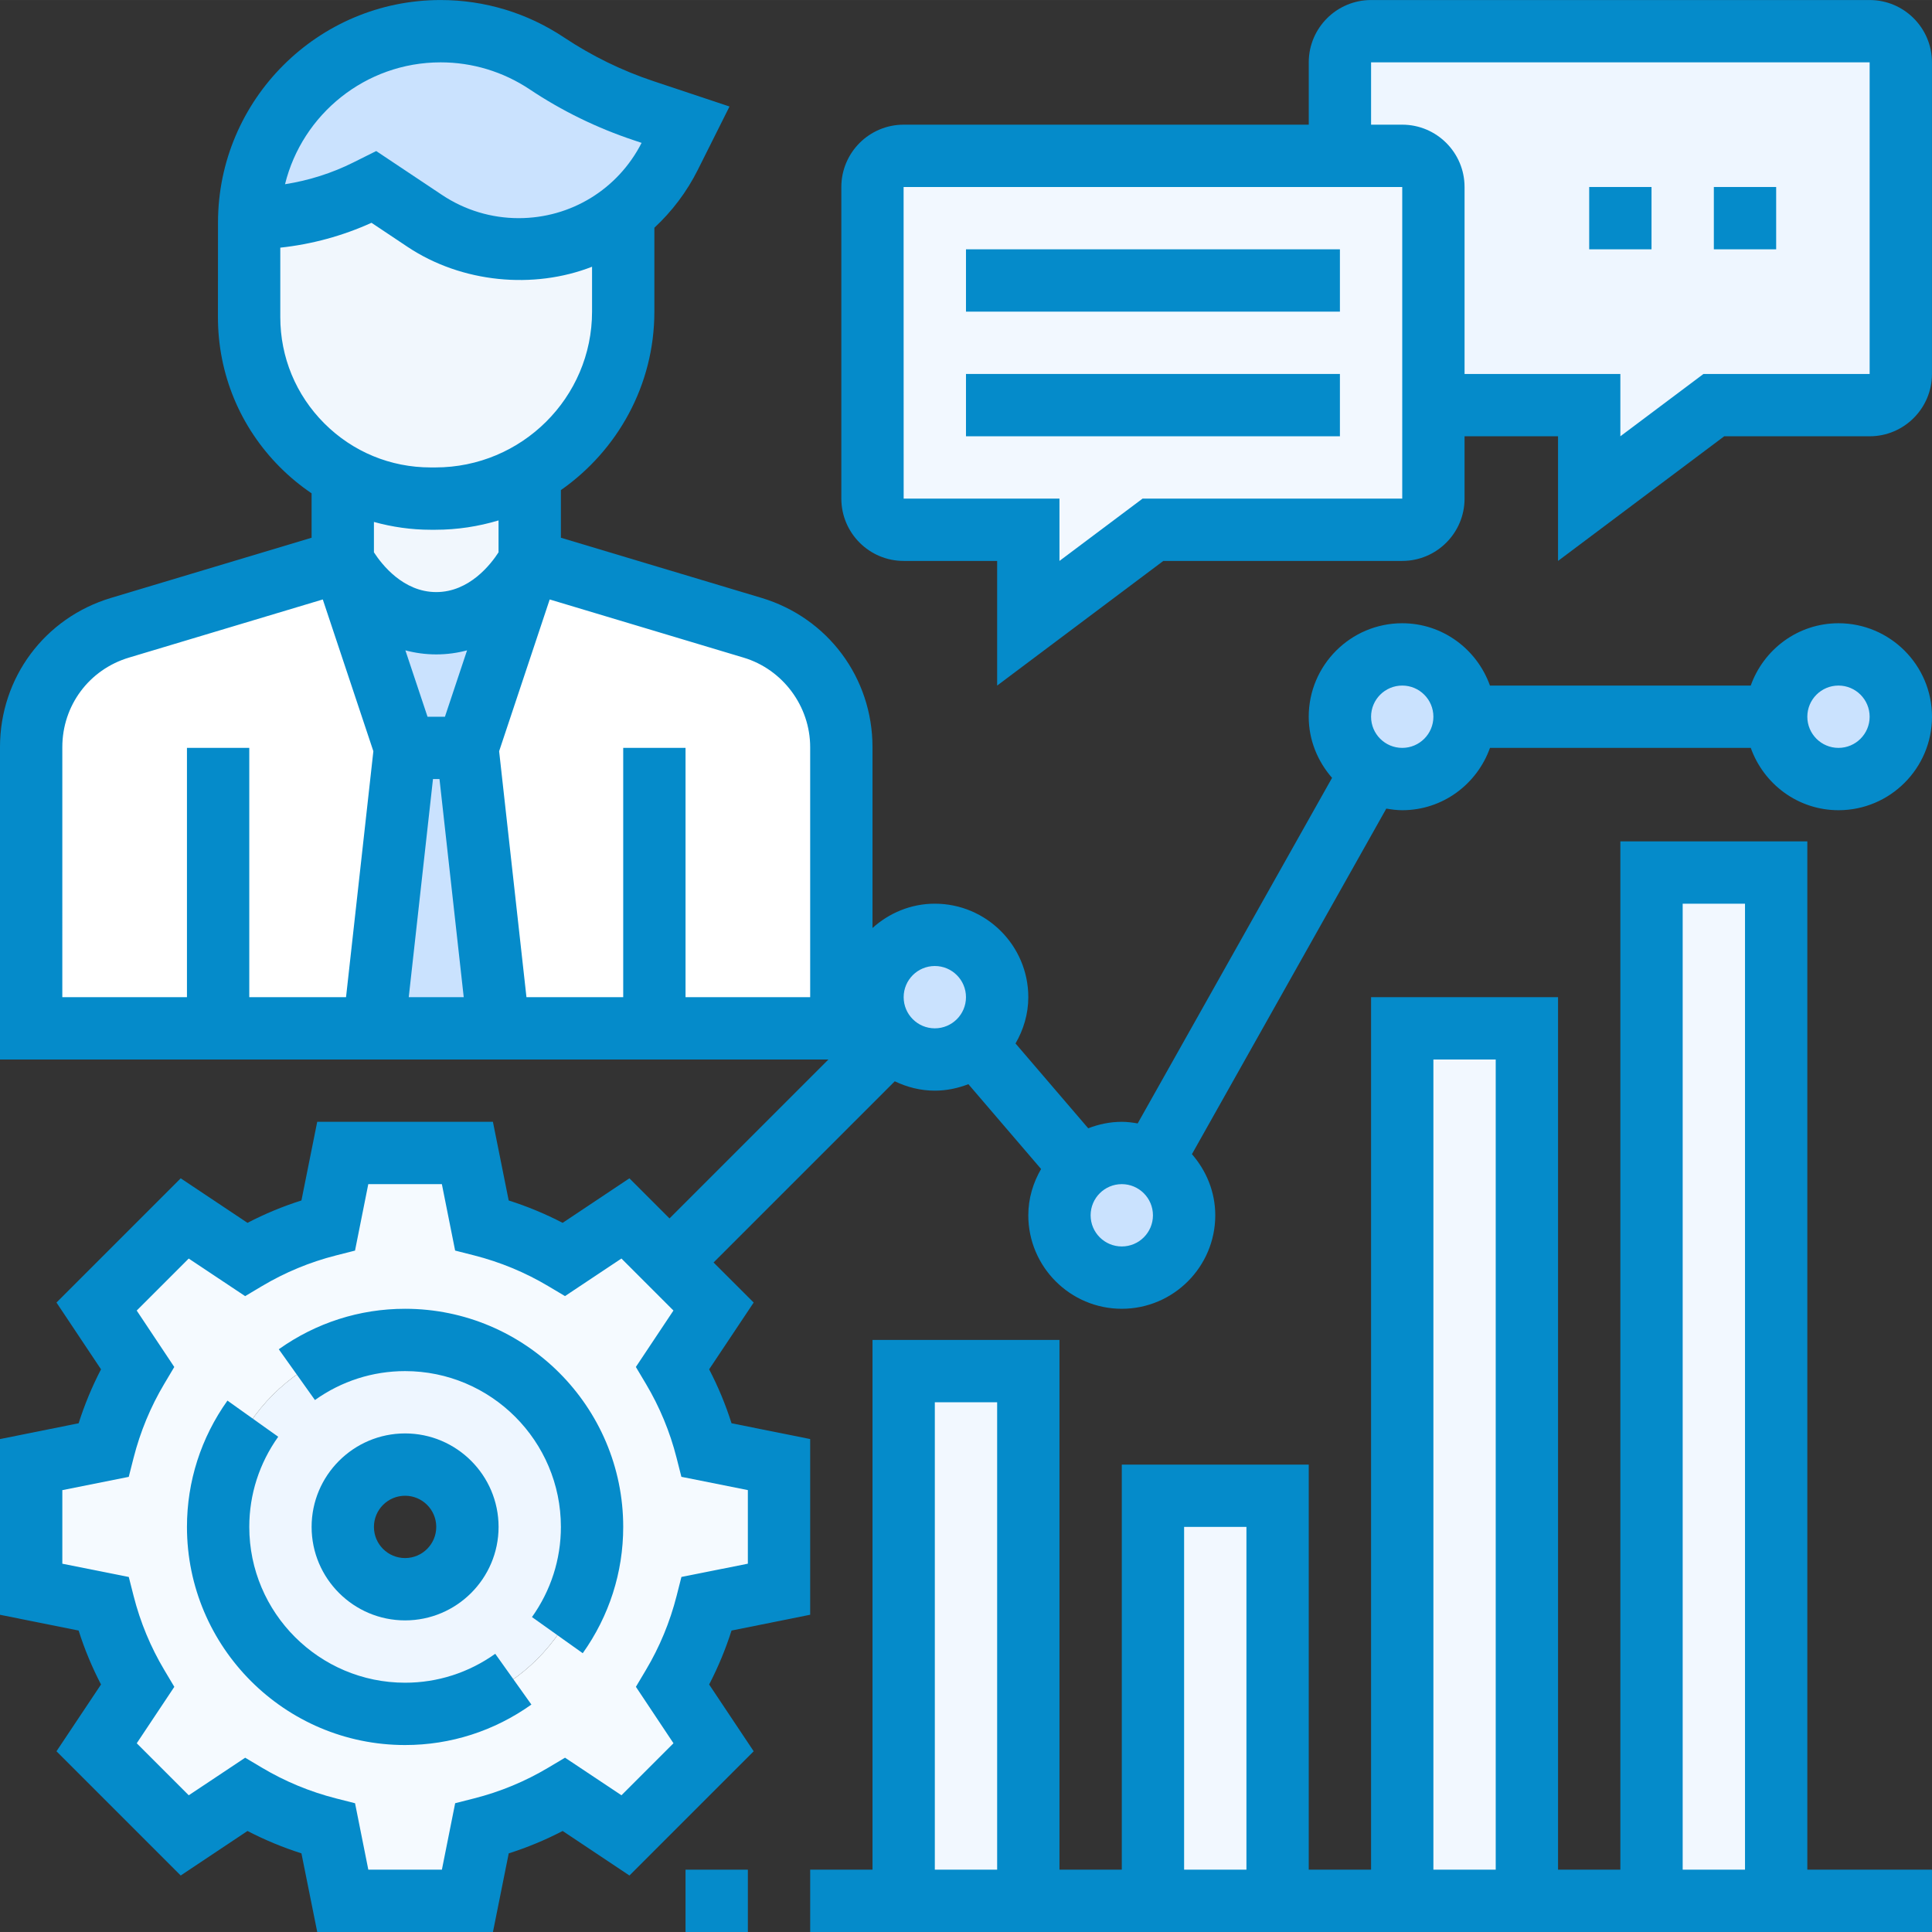
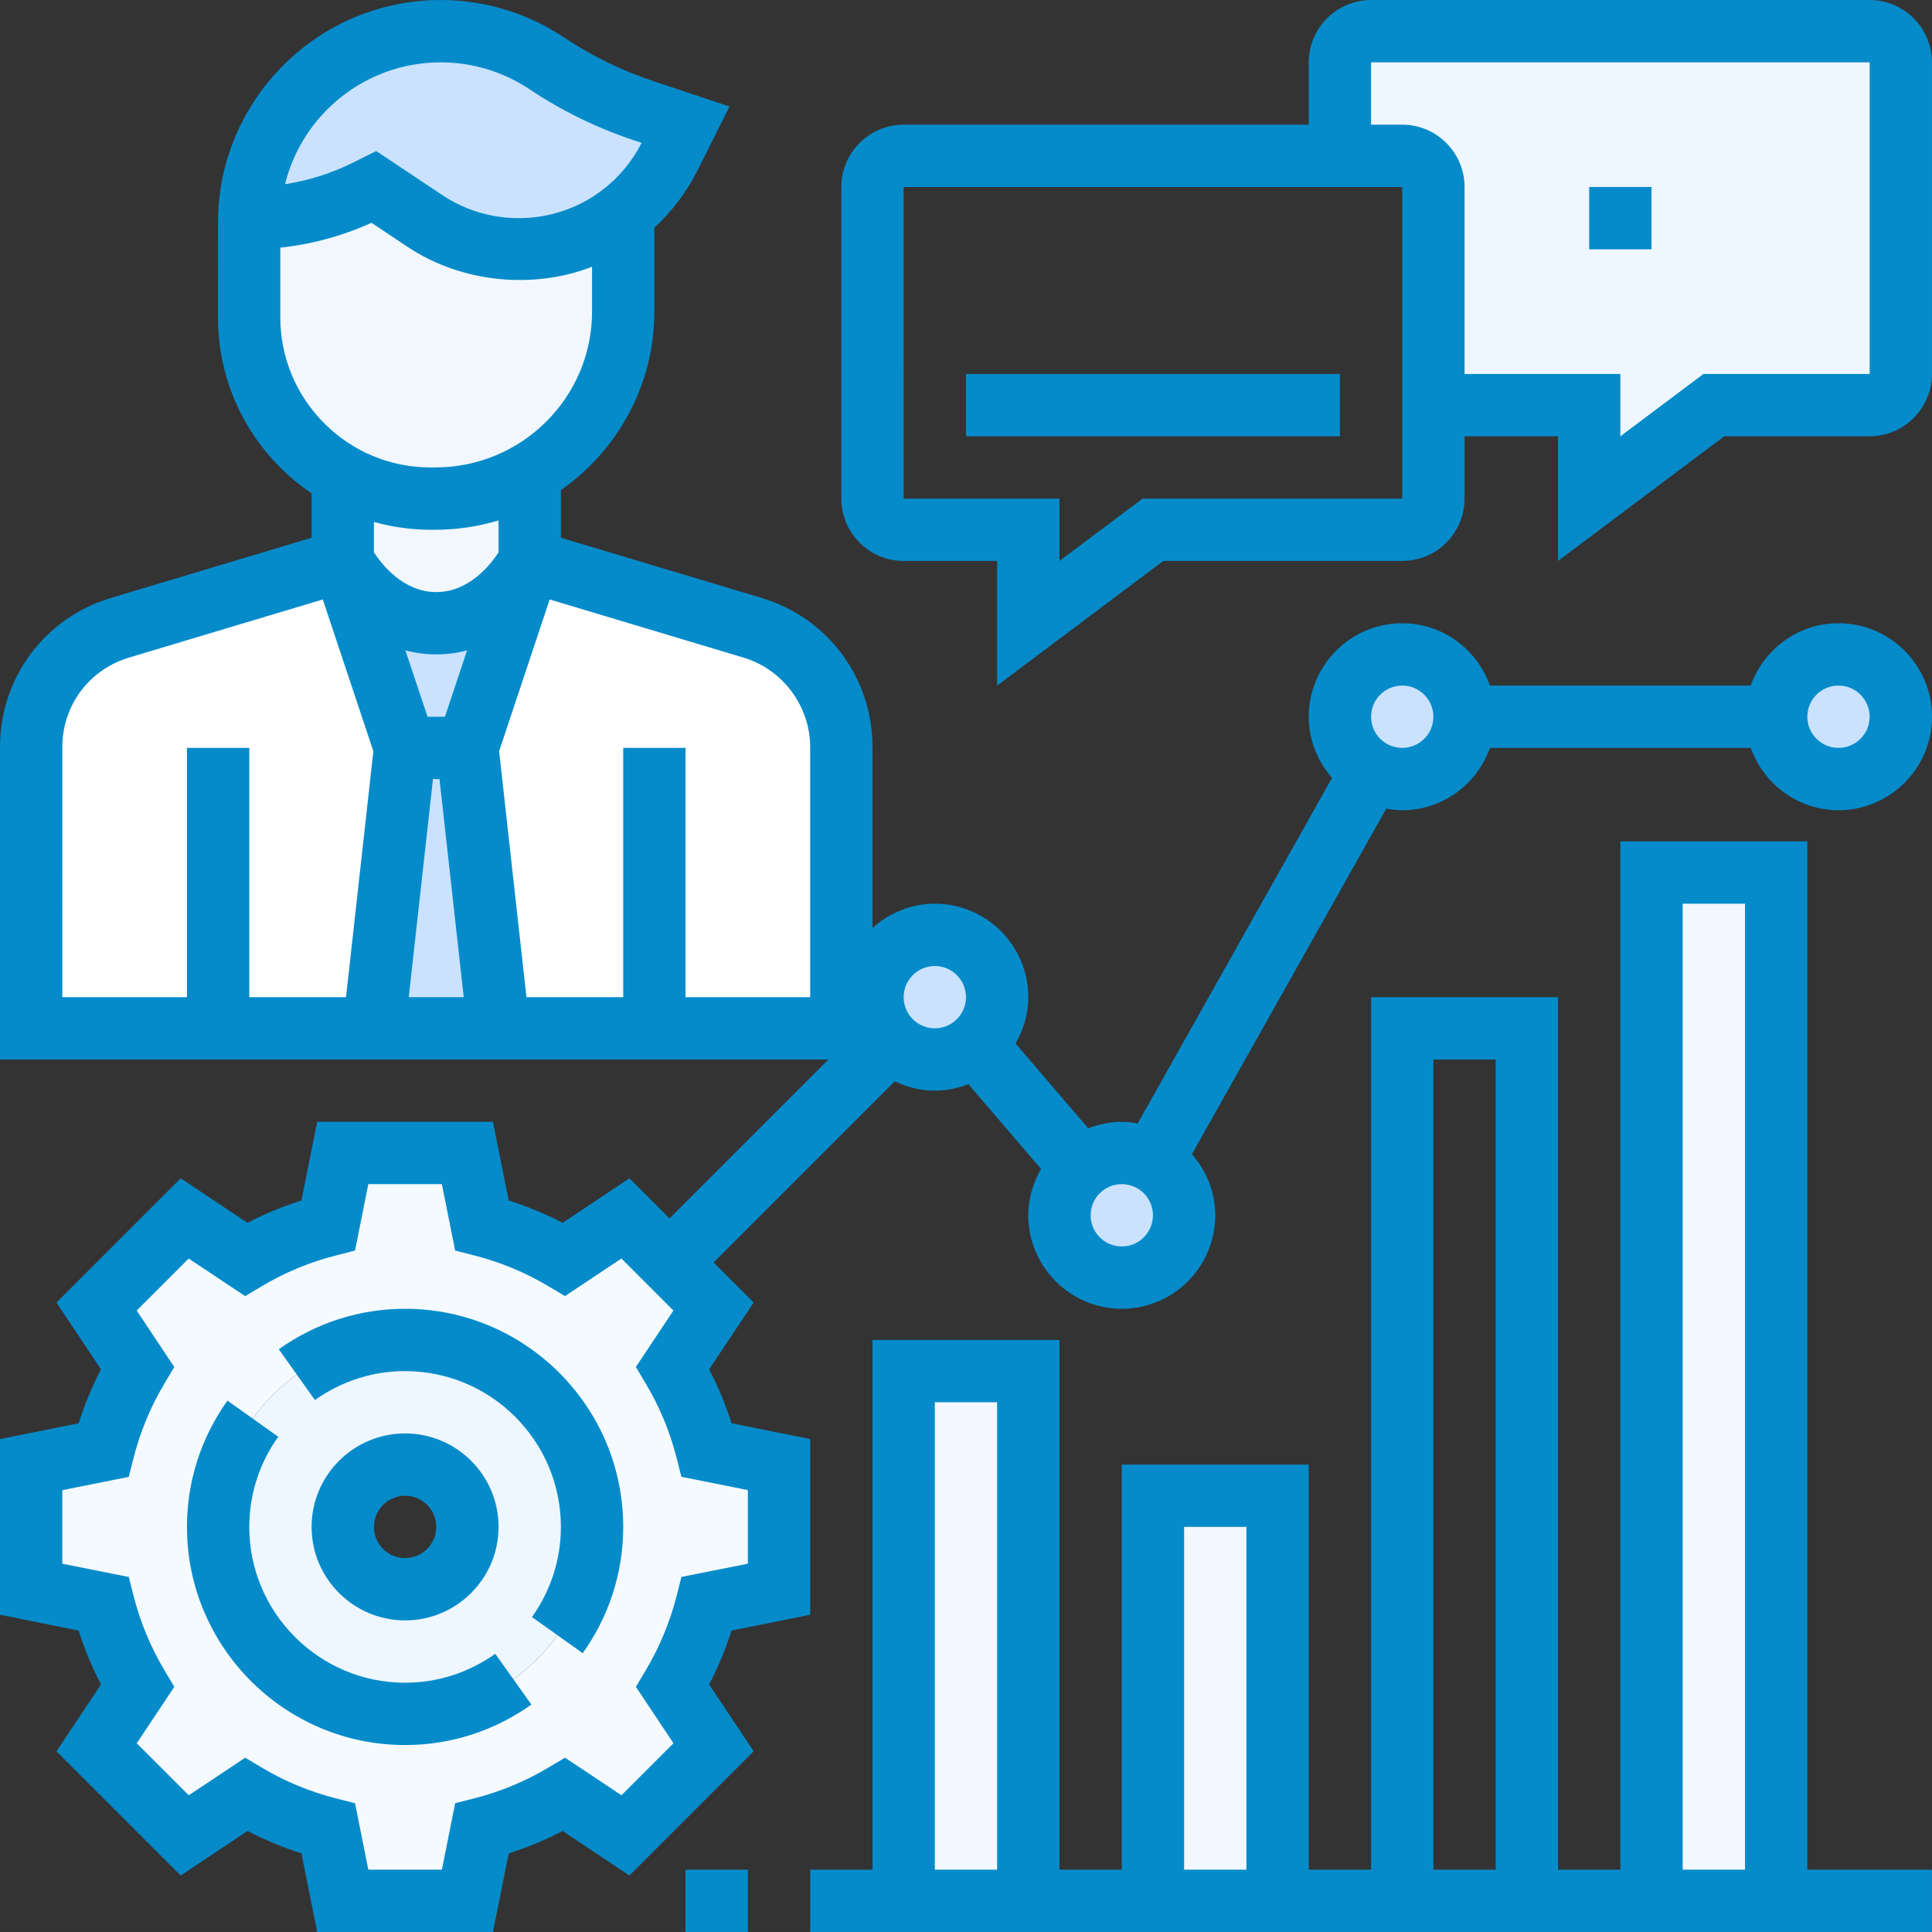
<svg xmlns="http://www.w3.org/2000/svg" version="1.1" width="512" height="512" x="0" y="0" viewBox="0 0 496.008 496" style="enable-background:new 0 0 512 512" xml:space="preserve" class="">
  <rect x="0" y="0" width="496.008" height="496" fill="#333333" stroke="none" />
  <g>
    <g fill="#b4dd7f">
      <path d="m424 224.004h32v264h-32zm0 0" fill="#f2f8ff" data-original="#b4dd7f" style="" class="" />
-       <path d="m360 264.004h32v224h-32zm0 0" fill="#f2f8ff" data-original="#b4dd7f" style="" class="" />
      <path d="m296 384.004h32v104h-32zm0 0" fill="#f2f8ff" data-original="#b4dd7f" style="" class="" />
      <path d="m232 352.004h32v136h-32zm0 0" fill="#f2f8ff" data-original="#b4dd7f" style="" class="" />
    </g>
    <path d="m488 184.004c0 8.836-7.164 16-16 16s-16-7.164-16-16c0-8.836 7.164-16 16-16s16 7.164 16 16zm0 0" fill="#cae2fe" data-original="#ff826e" style="" class="" />
    <path d="m376 184.004c0 8.836-7.164 16-16 16s-16-7.164-16-16c0-8.836 7.164-16 16-16s16 7.164 16 16zm0 0" fill="#cae2fe" data-original="#ff826e" style="" class="" />
    <path d="m288 296.004c8.801 0 16 7.199 16 16 0 8.801-7.199 16-16 16s-16-7.199-16-16c0-4.801 2.16-9.199 5.602-12.16 2.797-2.398 6.398-3.84 10.398-3.84zm0 0" fill="#cae2fe" data-original="#ff826e" style="" class="" />
    <path d="m256 256.004c0 4.801-2.16 9.199-5.602 12.16-2.797 2.398-6.398 3.84-10.398 3.84-4.398 0-8.398-1.762-11.281-4.719-2.957-2.883-4.719-6.883-4.719-11.281 0-8.801 7.199-16 16-16s16 7.199 16 16zm0 0" fill="#cae2fe" data-original="#ff826e" style="" class="" />
    <path d="m172.719 351.203c3.84 6.48 6.801 13.602 8.723 21.121l18.559 3.68v32l-18.559 3.68c-1.922 7.52-4.883 14.641-8.723 21.121l10.48 15.758-22.641 22.641-15.758-10.48c-6.48 3.84-13.602 6.801-21.121 8.723l-3.68 18.559h-32l-3.68-18.559c-7.52-1.922-14.641-4.883-21.121-8.723l-15.758 10.48-22.641-22.641 10.48-15.758c-3.84-6.48-6.801-13.602-8.723-21.121l-18.559-3.68v-32l18.559-3.68c1.922-7.52 4.883-14.641 8.723-21.121l-10.48-15.758 22.641-22.641 15.758 10.48c6.48-3.84 13.602-6.801 21.121-8.723l3.68-18.559h32l3.68 18.559c7.52 1.922 14.641 4.883 21.121 8.723l15.758-10.48 11.363 11.359 11.277 11.281zm-20.719 40.801c0-26.48-21.52-48-48-48s-48 21.52-48 48c0 26.48 21.52 48 48 48s48-21.52 48-48zm0 0" fill="#f5faff" data-original="#ffc729" style="" class="" />
-     <path d="m104 344.004c26.48 0 48 21.52 48 48 0 26.48-21.52 48-48 48s-48-21.52-48-48c0-26.48 21.52-48 48-48zm16 48c0-8.801-7.199-16-16-16s-16 7.199-16 16c0 8.801 7.199 16 16 16s16-7.199 16-16zm0 0" fill="#eef6ff" data-original="#fcd770" style="" class="" />
+     <path d="m104 344.004c26.48 0 48 21.52 48 48 0 26.48-21.52 48-48 48s-48-21.52-48-48c0-26.48 21.52-48 48-48zm16 48c0-8.801-7.199-16-16-16s-16 7.199-16 16c0 8.801 7.199 16 16 16zm0 0" fill="#eef6ff" data-original="#fcd770" style="" class="" />
    <path d="m168 264.004h-40l-8-72 15.922-47.84c.078-.078.078-.16.078-.16l57.199 17.121c13.52 4.078 22.801 16.559 22.801 30.719v72.16zm0 0" fill="#ffffff" data-original="#e6e9ed" style="" class="" />
    <path d="m88.078 144.164 15.922 47.84-8 72h-88v-72.16c0-14.16 9.281-26.641 22.801-30.719l57.199-17.121s0 .082.078.16zm0 0" fill="#ffffff" data-original="#e6e9ed" style="" class="" />
    <path d="m120 192.004 8 72h-32l8-72zm0 0" fill="#cae2fe" data-original="#ff826e" style="" class="" />
    <path d="m135.922 144.164-15.922 47.84h-16l-15.922-47.84c.961 1.762 8.883 15.84 23.922 15.84s22.961-14.078 23.922-15.84zm0 0" fill="#cae2fe" data-original="#ff826e" style="" class="" />
    <path d="m176 32.004-4 8c-3.039 6.082-7.441 11.281-12.641 15.199-1.039.801-2.238 1.602-3.359 2.32-6.719 4.16-14.641 6.48-22.879 6.48-8.562 0-16.961-2.559-24.082-7.281l-13.039-8.719-1.68.879c-9.441 4.641-19.68 7.121-30.242 7.121.242-13.121 5.684-24.961 14.32-33.602 8.883-8.879 21.121-14.398 34.723-14.398 9.68 0 19.199 2.879 27.277 8.238 7.68 5.121 16.082 9.281 24.883 12.16zm0 0" fill="#cae2fe" data-original="#b27946" style="" class="" />
    <path d="m111.762 128.004c8.879 0 17.117-2.32 24.238-6.48v22.48s0 .082-.078.16c-.961 1.762-8.883 15.84-23.922 15.84s-22.961-14.078-23.922-15.84c-.078-.078-.078-.16-.078-.16v-21.762c6.719 3.684 14.398 5.762 22.559 5.762zm0 0" fill="#f1f7fd" data-original="#f0d0b4" style="" class="" />
    <path d="m160 56.004v24c0 17.68-9.602 33.199-24 41.52-7.121 4.16-15.359 6.48-24.238 6.48h-1.203c-8.16 0-15.84-2.078-22.559-5.762-14.32-8-24.078-23.277-24.078-40.879l.078-24.238c0-.402 0-.723.078-1.121 10.562 0 20.801-2.48 30.242-7.121l1.68-.879 13.039 8.719c7.121 4.723 15.52 7.281 24.082 7.281 8.238 0 16.16-2.32 22.879-6.48 1.121-.719 2.32-1.52 3.359-2.32zm0 0" fill="#f1f7fd" data-original="#f0d0b4" style="" class="" />
    <path d="m488 16.004v80c0 4.398-3.602 8-8 8h-40l-32 24v-24h-40v-56c0-4.398-3.602-8-8-8h-16v-24c0-4.398 3.602-8 8-8h128c4.398 0 8 3.602 8 8zm0 0" fill="#eef6ff" data-original="#fcd770" style="" class="" />
-     <path d="m224 128.004v-80c0-4.398 3.602-8 8-8h128c4.398 0 8 3.602 8 8v80c0 4.398-3.602 8-8 8h-64l-32 24v-24h-32c-4.398 0-8-3.602-8-8zm0 0" fill="#f2f8ff" data-original="#b4dd7f" style="" class="" />
    <path d="m104 336.004c-11.664 0-22.871 3.594-32.426 10.391l9.281 13.035c6.824-4.859 14.824-7.426 23.145-7.426 22.055 0 40 17.945 40 40 0 8.32-2.566 16.32-7.426 23.145l13.035 9.281c6.797-9.555 10.391-20.762 10.391-32.426 0-30.871-25.129-56-56-56zm0 0" fill="#058bca" data-original="#000000" style="" class="" />
    <path d="m104 432.004c-22.055 0-40-17.945-40-40 0-8.32 2.566-16.32 7.426-23.145l-13.035-9.281c-6.797 9.555-10.391 20.762-10.391 32.426 0 30.871 25.129 56 56 56 11.664 0 22.871-3.594 32.426-10.391l-9.281-13.035c-6.824 4.859-14.824 7.426-23.145 7.426zm0 0" fill="#058bca" data-original="#000000" style="" class="" />
    <path d="m472 160.004c-10.414 0-19.215 6.711-22.527 16h-66.953c-3.312-9.289-12.113-16-22.527-16-13.23 0-24 10.77-24 24 0 6.023 2.312 11.473 5.992 15.695l-49.906 88.723c-1.324-.234-2.68-.418-4.078-.418-3.039 0-5.93.625-8.617 1.664l-18.664-21.777c2.035-3.52 3.281-7.543 3.281-11.887 0-13.23-10.77-24-24-24-6.168 0-11.742 2.406-16 6.238v-46.43c0-17.801-11.457-33.199-28.504-38.32l-51.496-15.441v-12.23c14.488-10.145 24-26.879 24-45.816v-21.543c4.496-4.168 8.305-9.168 11.168-14.891l8.121-16.23-19.504-6.504c-8.129-2.703-15.84-6.48-22.961-11.215-9.434-6.297-20.391-9.617-31.703-9.617-31.496 0-57.137 25.617-57.152 57.113l-.016 24.246c-.008 14.594 5.664 28.312 15.984 38.633 2.496 2.496 5.199 4.711 8.062 6.656v11.398l-51.496 15.449c-17.047 5.113-28.504 20.512-28.504 38.32v80.184h212.688l-40.801 40.801-10.293-10.297-17.145 11.434c-4.441-2.305-9.074-4.227-13.848-5.746l-4.051-20.191h-45.109l-4.051 20.191c-4.781 1.512-9.414 3.441-13.848 5.746l-17.145-11.434-31.895 31.895 11.434 17.145c-2.305 4.441-4.227 9.074-5.746 13.848l-20.191 4.059v45.109l20.191 4.051c1.512 4.781 3.441 9.414 5.746 13.848l-11.434 17.145 31.895 31.895 17.145-11.434c4.441 2.305 9.074 4.227 13.848 5.746l4.059 20.191h45.109l4.051-20.191c4.781-1.512 9.414-3.441 13.848-5.746l17.145 11.434 31.895-31.895-11.434-17.145c2.305-4.441 4.227-9.074 5.746-13.848l20.191-4.059v-45.109l-20.191-4.051c-1.512-4.781-3.441-9.414-5.746-13.848l11.434-17.145-10.297-10.285 46.52-46.52c3.129 1.504 6.586 2.406 10.281 2.406 3.039 0 5.93-.625 8.617-1.664l18.664 21.777c-2.035 3.52-3.281 7.543-3.281 11.887 0 13.23 10.77 24 24 24s24-10.77 24-24c0-6.023-2.312-11.473-5.992-15.695l49.902-88.719c1.336.23 2.691.414 4.09.414 10.414 0 19.215-6.711 22.527-16h66.953c3.312 9.289 12.113 16 22.527 16 13.23 0 24-10.77 24-24 0-13.23-10.777-24-24.008-24zm-360.84 40h1.672l6.223 56h-14.117zm3.07-16h-4.469l-5.684-17.039c2.449.648 5.074 1.039 7.922 1.039s5.473-.391 7.91-1.039zm-1.109-168c8.152 0 16.039 2.391 22.832 6.91 8.285 5.539 17.293 9.938 26.766 13.09l2 .672c-6.086 11.93-18.16 19.328-31.559 19.328-7.016 0-13.824-2.062-19.664-5.953l-16.91-11.277-5.844 2.918c-5.512 2.762-11.477 4.648-17.566 5.602 4.418-17.945 20.656-31.289 39.945-31.289zm-41.16 47.574c8.07-.863 16.016-3.023 23.414-6.383l9.242 6.168c13.977 9.312 32.414 10.953 47.383 5.113v11.527c0 22.055-18.047 40-40.23 40h-1.203c-10.32 0-20.016-4.016-27.309-11.312-7.289-7.297-11.305-17-11.297-27.312zm38.598 72.426h1.203c5.645 0 11.086-.855 16.23-2.398v8.191c-1.977 3.062-7.488 10.207-15.992 10.207s-14.016-7.145-16-10.207v-7.801c4.688 1.297 9.566 2.008 14.559 2.008zm-94.559 55.816c0-10.688 6.871-19.922 17.105-22.992l49.766-14.93 12.984 38.961-7.016 63.145h-24.84v-64h-16v64h-32zm192 64.184h-32v-64h-16v64h-24.84l-7.016-63.145 12.984-38.961 49.766 14.93c10.074 3.016 17.105 12.473 17.105 22.992zm-16 126.551v18.891l-17.055 3.406-1.242 4.887c-1.711 6.707-4.359 13.098-7.871 18.992l-2.574 4.328 9.645 14.488-13.352 13.352-14.488-9.645-4.328 2.574c-5.895 3.512-12.285 6.168-18.992 7.871l-4.887 1.242-3.406 17.062h-18.891l-3.406-17.055-4.887-1.242c-6.707-1.711-13.098-4.359-18.992-7.871l-4.328-2.574-14.488 9.645-13.352-13.352 9.648-14.488-2.578-4.328c-3.512-5.895-6.168-12.285-7.871-18.992l-1.242-4.887-17.062-3.406v-18.891l17.055-3.406 1.242-4.887c1.711-6.707 4.359-13.098 7.871-18.992l2.574-4.328-9.645-14.488 13.352-13.352 14.488 9.648 4.328-2.578c5.895-3.512 12.285-6.168 18.992-7.871l4.887-1.242 3.406-17.062h18.891l3.406 17.055 4.887 1.242c6.707 1.711 13.098 4.359 18.992 7.871l4.328 2.574 14.488-9.645 13.352 13.352-9.648 14.488 2.578 4.328c3.512 5.895 6.168 12.285 7.871 18.992l1.242 4.887zm40-126.551c0-4.414 3.586-8 8-8s8 3.586 8 8c0 4.418-3.586 8-8 8s-8-3.582-8-8zm56 64c-4.414 0-8-3.582-8-8 0-4.414 3.586-8 8-8s8 3.586 8 8c0 4.418-3.586 8-8 8zm72-128c-4.414 0-8-3.582-8-8 0-4.414 3.586-8 8-8s8 3.586 8 8c0 4.418-3.586 8-8 8zm112 0c-4.414 0-8-3.582-8-8 0-4.414 3.586-8 8-8s8 3.586 8 8c0 4.418-3.586 8-8 8zm0 0" fill="#058bca" data-original="#000000" style="" class="" />
    <path d="m464 216.004h-48v264h-16v-224h-48v224h-16v-104h-48v104h-16v-136h-48v136h-16v16h288v-16h-32zm-32 16h16v248h-16zm-64 40h16v208h-16zm-64 120h16v88h-16zm-64-32h16v120h-16zm0 0" fill="#058bca" data-original="#000000" style="" class="" />
    <path d="m176 480.004h16v16h-16zm0 0" fill="#058bca" data-original="#000000" style="" class="" />
    <path d="m128 392.004c0-13.23-10.77-24-24-24s-24 10.77-24 24c0 13.23 10.77 24 24 24s24-10.77 24-24zm-32 0c0-4.414 3.586-8 8-8s8 3.586 8 8c0 4.418-3.586 8-8 8s-8-3.582-8-8zm0 0" fill="#058bca" data-original="#000000" style="" class="" />
    <path d="m480 .004h-128c-8.824 0-16 7.176-16 16v16h-104c-8.824 0-16 7.176-16 16v80c0 8.824 7.176 16 16 16h24v32l42.664-32h61.336c8.824 0 16-7.176 16-16v-16h24v32l42.664-32h37.336c8.824 0 16-7.176 16-16v-80c0-8.824-7.176-16-16-16zm-120 128h-66.664l-21.336 16v-16h-40l-.016-80h128.016zm120-32h-42.664l-21.336 16v-16h-40v-48c0-8.824-7.176-16-16-16h-8v-16h128zm0 0" fill="#058bca" data-original="#000000" style="" class="" />
    <path d="m408 48.004h16v16h-16zm0 0" fill="#058bca" data-original="#000000" style="" class="" />
-     <path d="m440 48.004h16v16h-16zm0 0" fill="#058bca" data-original="#000000" style="" class="" />
-     <path d="m248 64.004h96v16h-96zm0 0" fill="#058bca" data-original="#000000" style="" class="" />
    <path d="m248 96.004h96v16h-96zm0 0" fill="#058bca" data-original="#000000" style="" class="" />
  </g>
</svg>